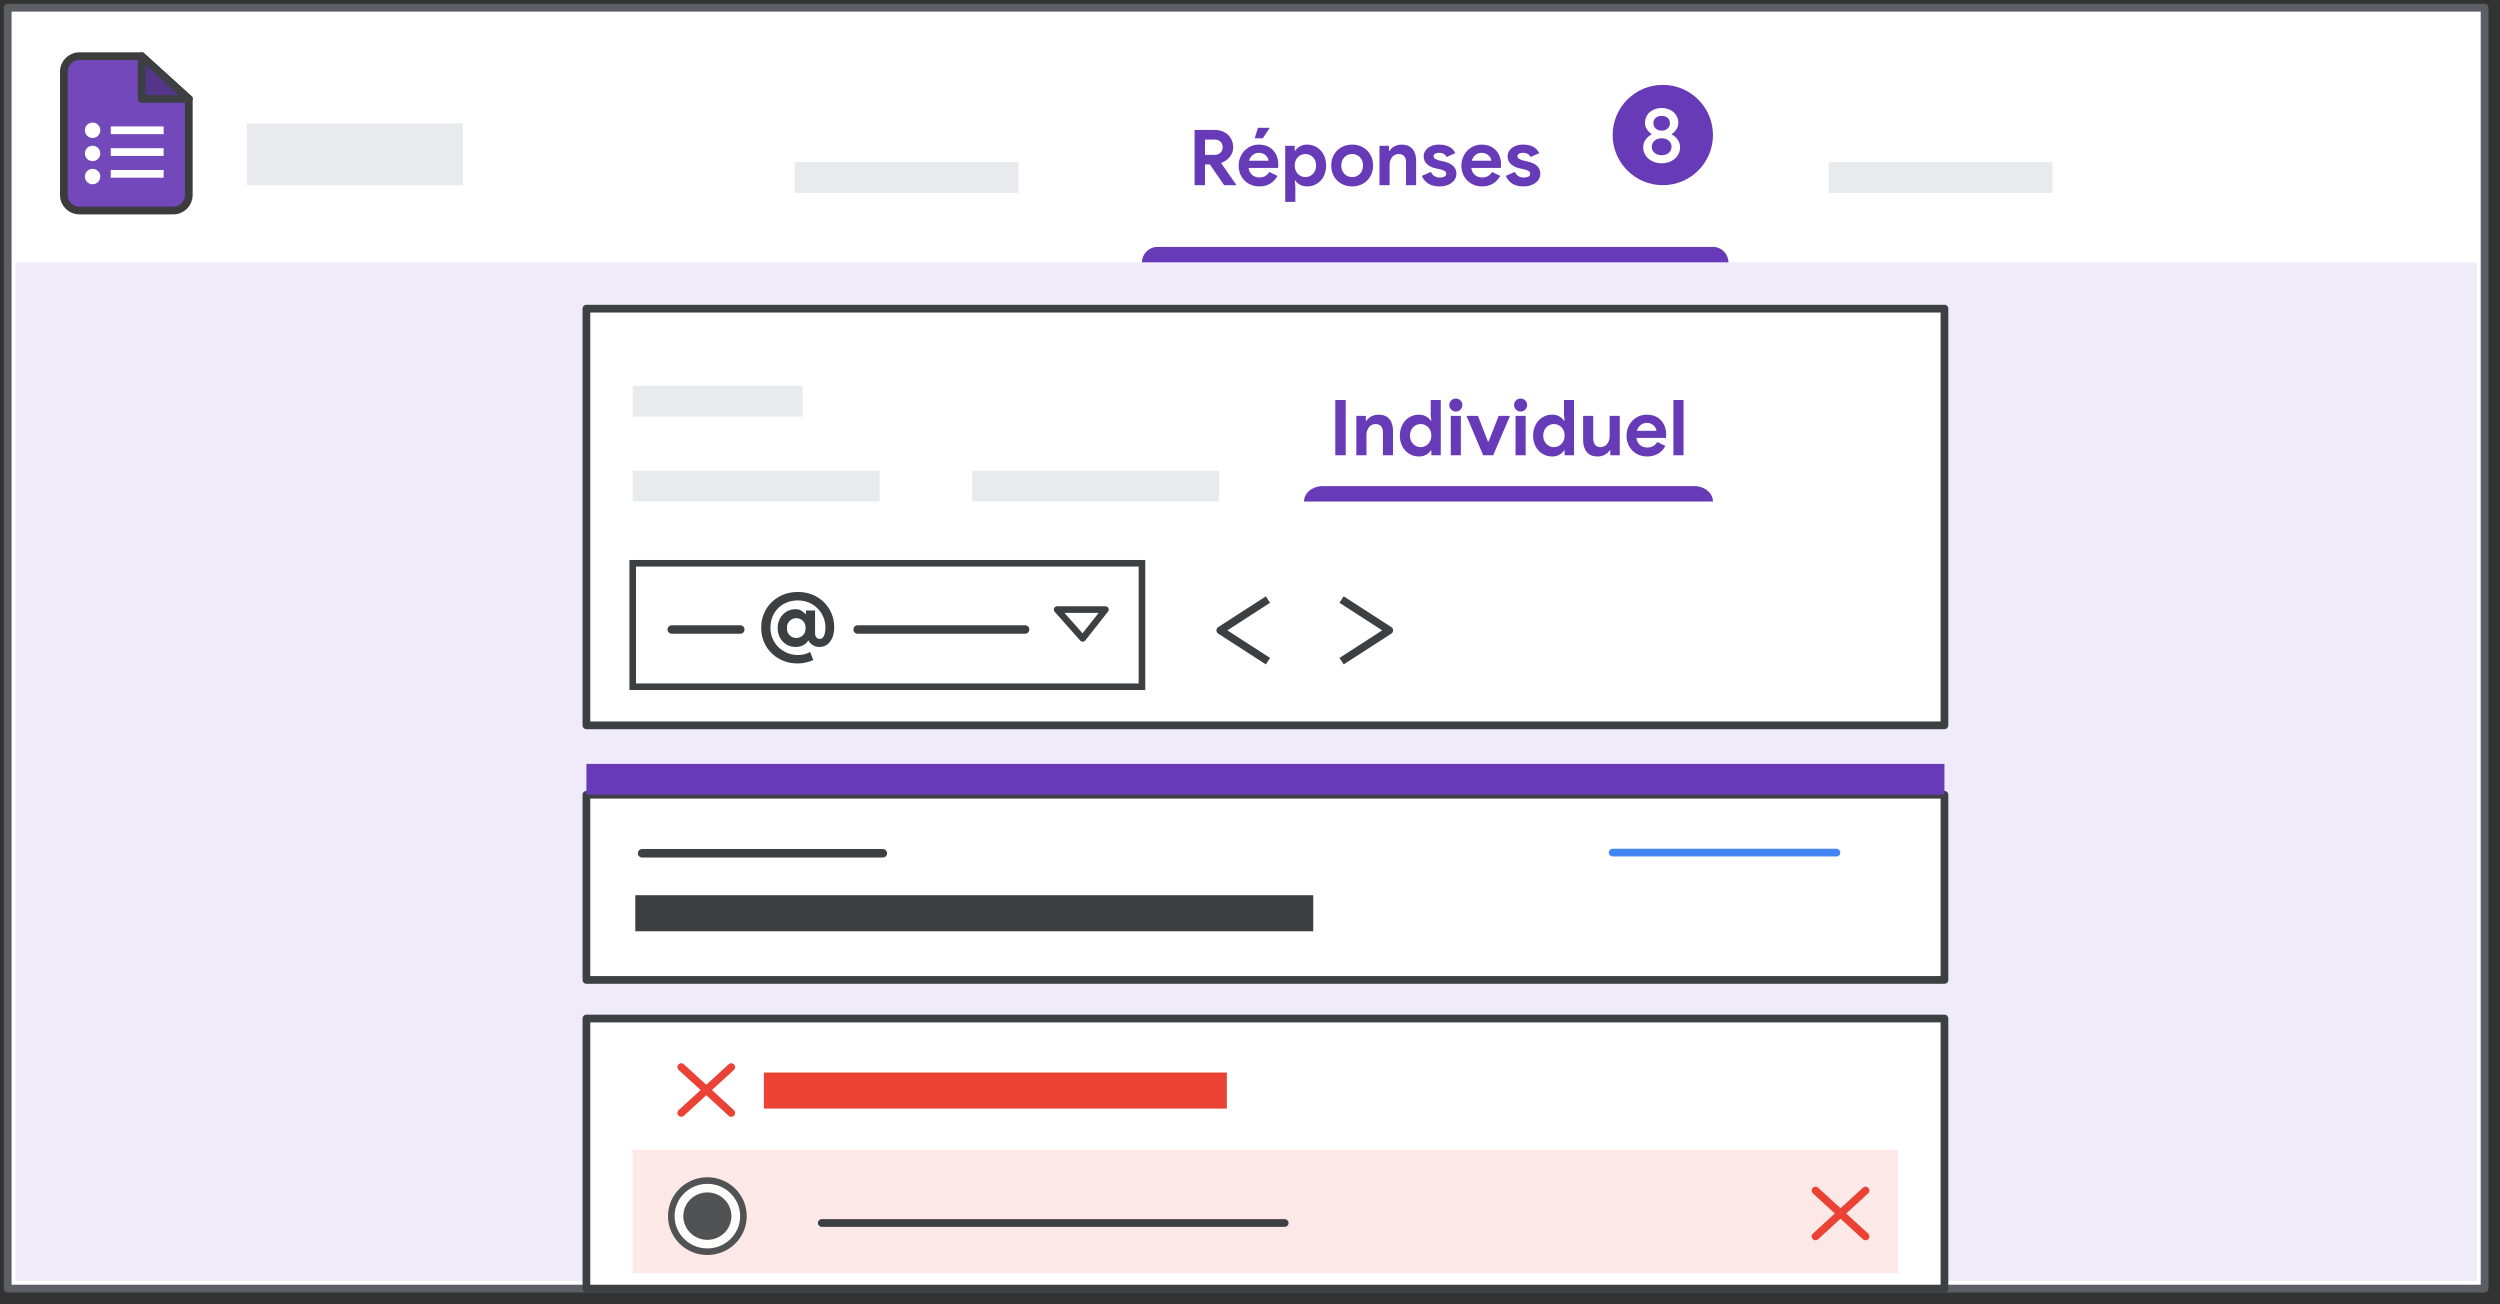
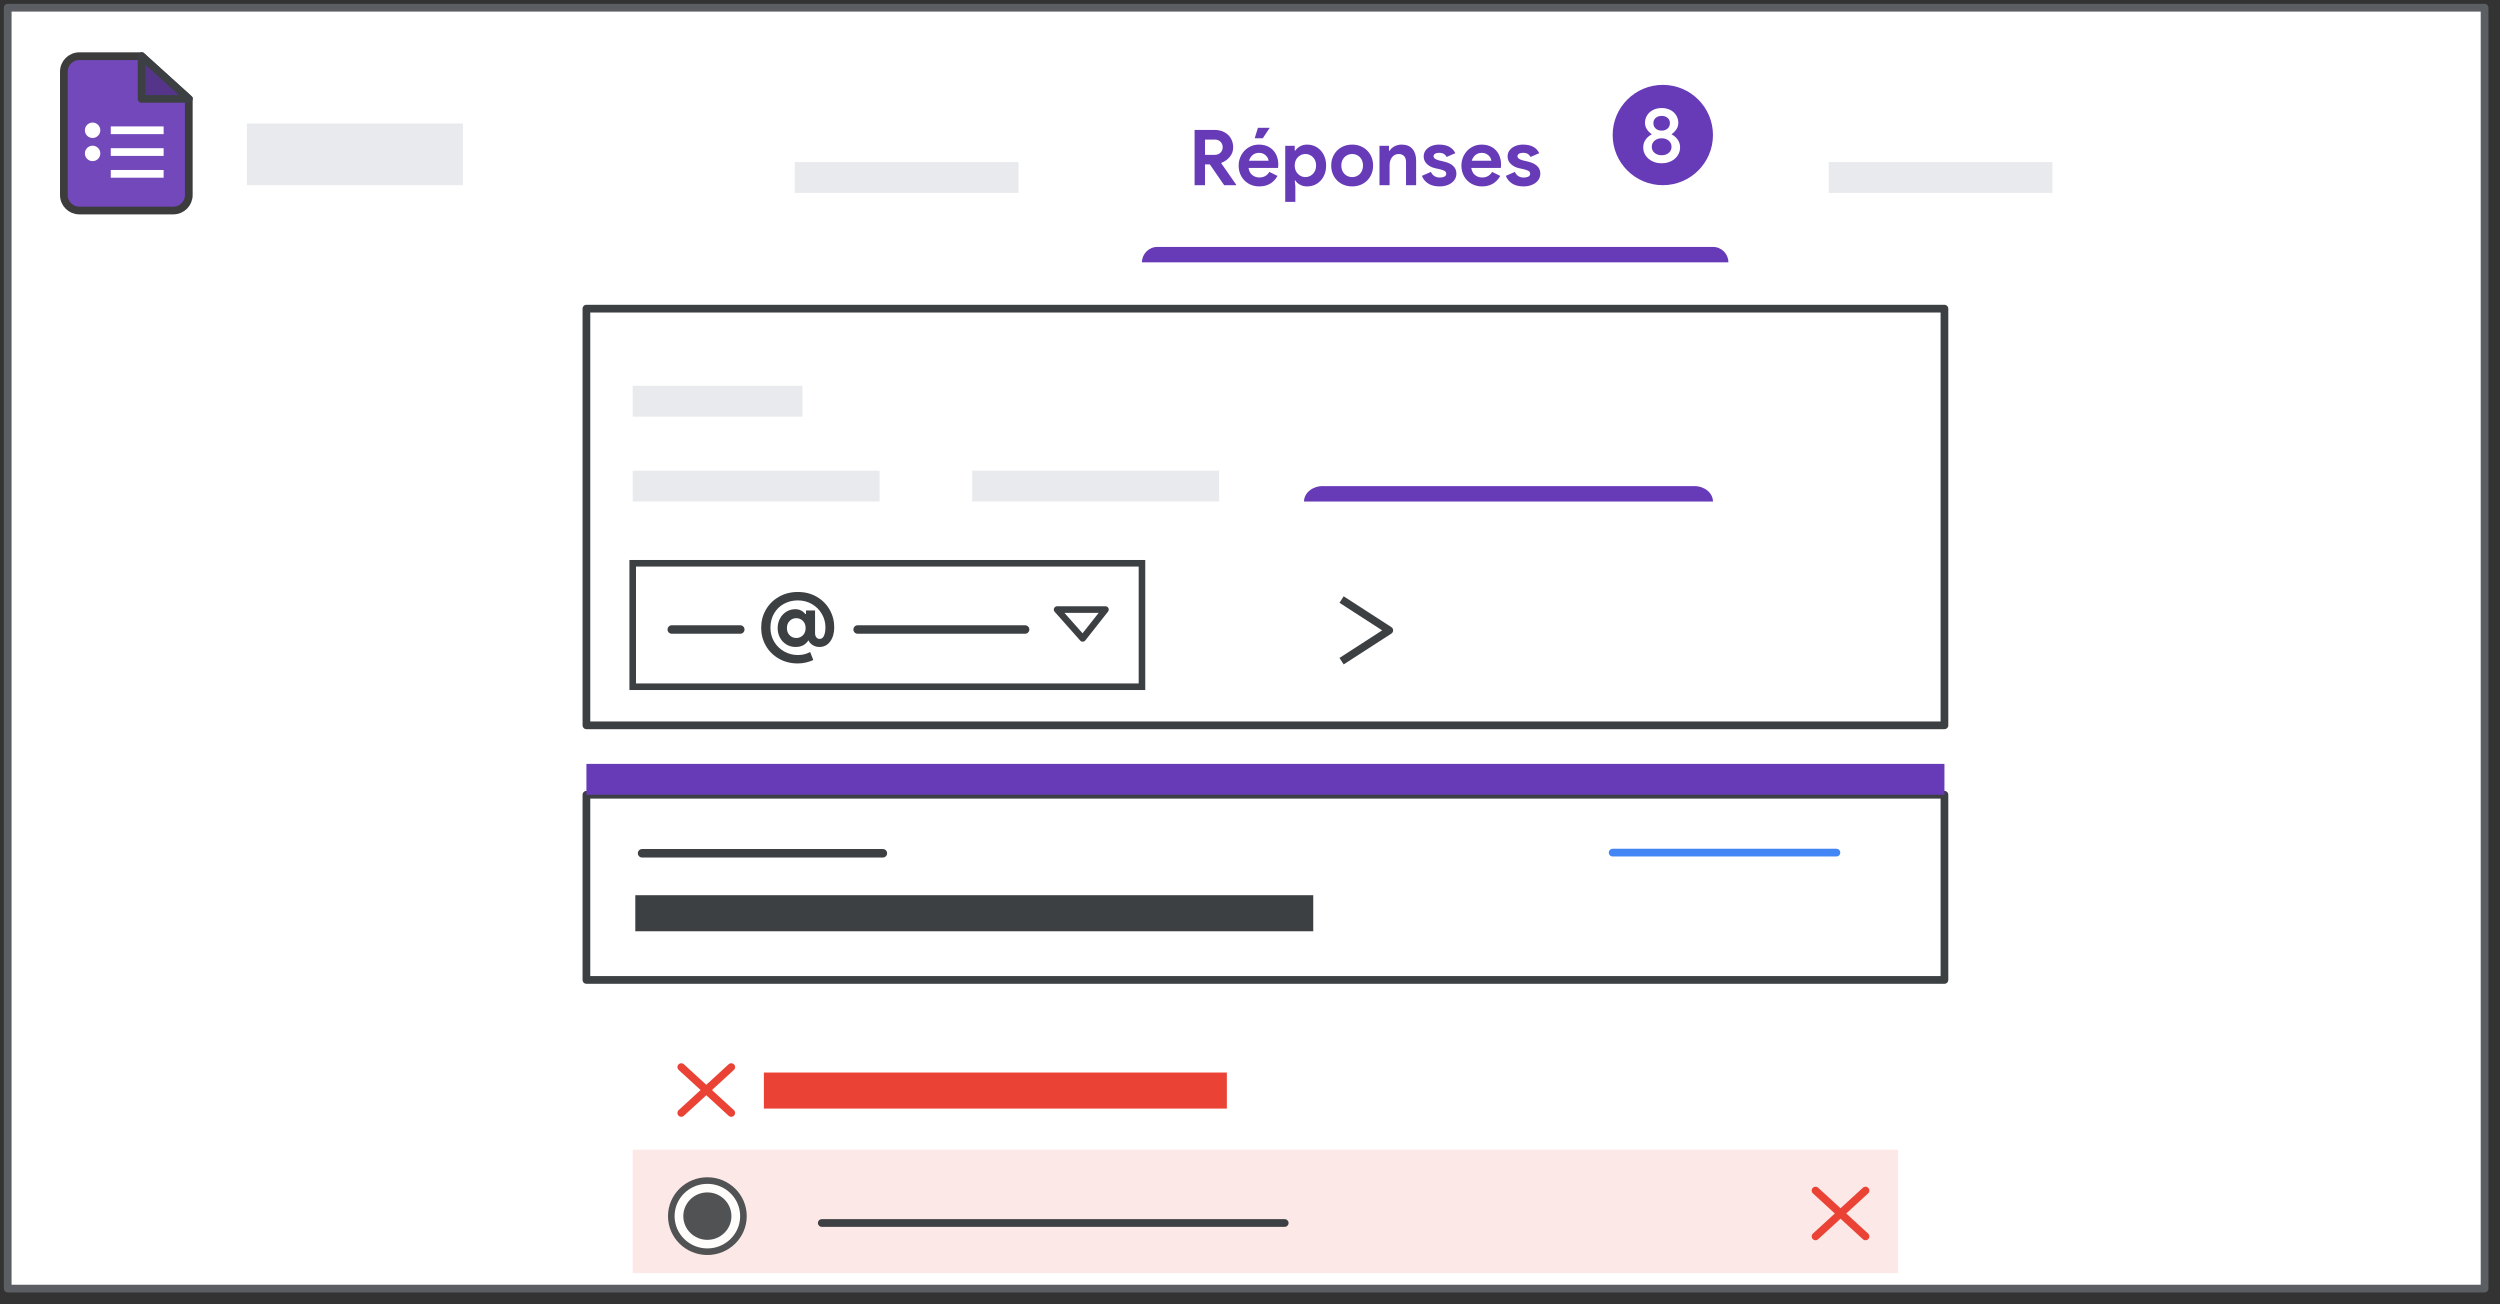
<svg xmlns="http://www.w3.org/2000/svg" width="324px" height="169px" viewBox="0 0 324 169" version="1.1">
  <rect x="0" y="0" width="324" height="169" fill="#333333" stroke="none" />
  <title>quiz-grade-by-respondent-text-editable-copy</title>
  <g id="quiz-grade-by-respondent-text-editable-copy" stroke="none" stroke-width="1" fill="none" fill-rule="evenodd">
    <g id="Group" stroke-linejoin="round" transform="translate(1, 1)" fill="#FFFFFF" fill-rule="nonzero" stroke="#5B5F64">
      <g id="border-copy">
        <rect id="Rectangle" x="0" y="0" width="321" height="166" />
      </g>
    </g>
    <g id="Group" transform="translate(8.277, 7.283)">
      <path d="M2,2.19999999e-07 L10.077,2.19999999e-07 L10.077,2.19999999e-07 L16.19,5.534 L16.19,18 C16.19,19.105 15.295,20 14.19,20 L2,20 C0.895,20 8.8817842e-16,19.105 8.8817842e-16,18 L8.8817842e-16,2 C8.8817842e-16,0.895 0.895,2.19999999e-07 2,2.19999999e-07 Z" id="Rectangle" stroke="#3C3C3C" fill="#7248BA" fill-rule="nonzero" />
      <polygon id="Path-5" stroke="#3C4043" fill="#55358A" fill-rule="nonzero" stroke-linejoin="round" transform="translate(13.134, 2.767) rotate(-90) translate(-13.134, -2.767) " points="10.367 5.823 15.901 -0.29 10.367 -0.29" />
      <line x1="6.58" y1="12.423" x2="12.429" y2="12.423" id="Line-11" stroke="#FFFFFF" stroke-linecap="square" />
      <circle id="Oval" fill="#FFFFFF" fill-rule="nonzero" cx="3.723" cy="9.6" r="1" />
      <circle id="Oval" fill="#FFFFFF" fill-rule="nonzero" cx="3.723" cy="12.6" r="1" />
-       <circle id="Oval" fill="#FFFFFF" fill-rule="nonzero" cx="3.723" cy="15.6" r="1" />
      <line x1="6.58" y1="9.6" x2="12.429" y2="9.6" id="Line-11" stroke="#FFFFFF" stroke-linecap="square" />
      <line x1="6.58" y1="15.247" x2="12.429" y2="15.247" id="Line-11" stroke="#FFFFFF" stroke-linecap="square" />
    </g>
-     <rect id="Rectangle" fill="#EFEBF8" fill-rule="nonzero" x="2" y="34" width="319" height="132" />
    <g id="Group-2" transform="translate(76, 40)">
      <g id="Group" stroke-linejoin="round" fill="#FFFFFF" fill-rule="nonzero" stroke="#3C4043">
        <g id="UI/overlay">
          <rect id="Rectangle" x="0" y="0" width="176" height="54" />
        </g>
      </g>
      <g id="Group-4" transform="translate(0, 59)">
        <g id="Group" stroke-linejoin="round" transform="translate(0, 4)" fill="#FFFFFF" fill-rule="nonzero" stroke="#3C4043">
          <g id="UI/overlay">
            <rect id="Rectangle" x="0" y="0" width="176" height="24" />
          </g>
        </g>
        <g id="UI/header-blue" fill="#673AB7" fill-rule="nonzero">
          <rect id="Rectangle" x="0" y="0" width="176" height="4" />
        </g>
        <line x1="133" y1="11.5" x2="162" y2="11.5" id="Line" stroke="#4285F4" stroke-linecap="round" />
        <g id="Group" transform="translate(7, 11)" stroke="#3C4043" stroke-linecap="round" stroke-linejoin="round" stroke-width="1.102">
          <g id="UI/line-dark-grey">
            <line x1="0.214" y1="0.584" x2="31.419" y2="0.584" id="Line-5" />
          </g>
        </g>
        <g id="UI/header-dark-grey" transform="translate(6.335, 17.019)" fill="#3C4043">
          <rect id="Rectangle" x="0" y="0" width="87.862" height="4.673" />
        </g>
        <g id="UI/header-dark-grey" transform="translate(6.335, 57.019)" fill="#3C4043">
          <rect id="Rectangle" x="0" y="0" width="87.862" height="4.673" />
        </g>
      </g>
      <g id="Group" stroke-linejoin="round" transform="translate(0, 92)" fill="#FFFFFF" fill-rule="nonzero" stroke="#3C4043">
        <g id="UI/overlay">
-           <rect id="Rectangle" x="0" y="0" width="176" height="35" />
-         </g>
+           </g>
      </g>
      <g id="Group" transform="translate(6, 10)" fill="#E8EAED" fill-rule="nonzero">
        <g id="UI/header-dark-grey">
          <rect id="Rectangle" x="0" y="0" width="22" height="4" />
        </g>
      </g>
    </g>
    <g id="UI/header-blue" transform="translate(126, 61)" fill="#E8EAED" fill-rule="nonzero">
      <rect id="Rectangle" x="0" y="0" width="32" height="4" />
    </g>
    <g id="UI/header-blue" transform="translate(82, 61)" fill="#E8EAED" fill-rule="nonzero">
      <rect id="Rectangle" x="0" y="0" width="32" height="4" />
    </g>
    <g id="UI/header-blue" transform="translate(169, 63)" fill="#673AB7" fill-rule="nonzero">
      <path d="M2.409,0 L50.591,0 C51.921,0 53,0.895 53,2 L53,2 L53,2 L0,2 C0,0.895 1.079,0 2.409,0 Z" id="Rectangle" />
    </g>
-     <path d="M174.406,59 L174.406,51.84 L173.056,51.84 L173.056,59 L174.406,59 Z M177.094,59 L177.094,56.4 C177.094,55.987 177.202,55.643 177.419,55.37 C177.635,55.097 177.92,54.96 178.274,54.96 C178.574,54.96 178.807,55.05 178.974,55.23 C179.14,55.41 179.224,55.663 179.224,55.99 L179.224,55.99 L179.224,59 L180.534,59 L180.534,55.83 C180.534,55.183 180.374,54.673 180.054,54.3 C179.734,53.927 179.267,53.74 178.654,53.74 C178.327,53.74 178.024,53.812 177.744,53.955 C177.464,54.098 177.247,54.293 177.094,54.54 L177.094,54.54 L177.014,54.54 L177.014,53.9 L175.784,53.9 L175.784,59 L177.094,59 Z M183.891,59.16 C184.238,59.16 184.546,59.087 184.816,58.94 C185.086,58.793 185.288,58.61 185.421,58.39 L185.421,58.39 L185.501,58.39 L185.501,59 L186.721,59 L186.721,51.84 L185.421,51.84 L185.421,53.8 L185.501,54.52 L185.421,54.52 C185.281,54.3 185.078,54.115 184.811,53.965 C184.545,53.815 184.238,53.74 183.891,53.74 C183.431,53.74 183.013,53.855 182.636,54.085 C182.26,54.315 181.963,54.637 181.746,55.05 C181.53,55.463 181.421,55.93 181.421,56.45 C181.421,56.977 181.53,57.445 181.746,57.855 C181.963,58.265 182.26,58.585 182.636,58.815 C183.013,59.045 183.431,59.16 183.891,59.16 Z M184.111,57.95 C183.871,57.95 183.645,57.887 183.431,57.76 C183.218,57.633 183.048,57.457 182.921,57.23 C182.795,57.003 182.731,56.743 182.731,56.45 C182.731,56.157 182.795,55.897 182.921,55.67 C183.048,55.443 183.218,55.268 183.431,55.145 C183.645,55.022 183.871,54.96 184.111,54.96 C184.358,54.96 184.588,55.022 184.801,55.145 C185.015,55.268 185.185,55.443 185.311,55.67 C185.438,55.897 185.501,56.157 185.501,56.45 C185.501,56.743 185.438,57.003 185.311,57.23 C185.185,57.457 185.015,57.633 184.801,57.76 C184.588,57.887 184.358,57.95 184.111,57.95 Z M188.679,53.34 C188.913,53.34 189.111,53.257 189.274,53.09 C189.438,52.923 189.519,52.723 189.519,52.49 C189.519,52.257 189.438,52.058 189.274,51.895 C189.111,51.732 188.913,51.65 188.679,51.65 C188.446,51.65 188.246,51.732 188.079,51.895 C187.913,52.058 187.829,52.257 187.829,52.49 C187.829,52.723 187.913,52.923 188.079,53.09 C188.246,53.257 188.446,53.34 188.679,53.34 Z M189.329,59 L189.329,53.9 L188.019,53.9 L188.019,59 L189.329,59 Z M193.517,59 L195.697,53.9 L194.227,53.9 L192.917,57.22 L192.837,57.22 L191.547,53.9 L190.057,53.9 L192.217,59 L193.517,59 Z M197.075,53.34 C197.308,53.34 197.507,53.257 197.67,53.09 C197.833,52.923 197.915,52.723 197.915,52.49 C197.915,52.257 197.833,52.058 197.67,51.895 C197.507,51.732 197.308,51.65 197.075,51.65 C196.842,51.65 196.642,51.732 196.475,51.895 C196.308,52.058 196.225,52.257 196.225,52.49 C196.225,52.723 196.308,52.923 196.475,53.09 C196.642,53.257 196.842,53.34 197.075,53.34 Z M197.725,59 L197.725,53.9 L196.415,53.9 L196.415,59 L197.725,59 Z M201.163,59.16 C201.51,59.16 201.818,59.087 202.088,58.94 C202.358,58.793 202.56,58.61 202.693,58.39 L202.693,58.39 L202.773,58.39 L202.773,59 L203.993,59 L203.993,51.84 L202.693,51.84 L202.693,53.8 L202.773,54.52 L202.693,54.52 C202.553,54.3 202.35,54.115 202.083,53.965 C201.816,53.815 201.51,53.74 201.163,53.74 C200.703,53.74 200.285,53.855 199.908,54.085 C199.531,54.315 199.235,54.637 199.018,55.05 C198.801,55.463 198.693,55.93 198.693,56.45 C198.693,56.977 198.801,57.445 199.018,57.855 C199.235,58.265 199.531,58.585 199.908,58.815 C200.285,59.045 200.703,59.16 201.163,59.16 Z M201.383,57.95 C201.143,57.95 200.916,57.887 200.703,57.76 C200.49,57.633 200.32,57.457 200.193,57.23 C200.066,57.003 200.003,56.743 200.003,56.45 C200.003,56.157 200.066,55.897 200.193,55.67 C200.32,55.443 200.49,55.268 200.703,55.145 C200.916,55.022 201.143,54.96 201.383,54.96 C201.63,54.96 201.86,55.022 202.073,55.145 C202.286,55.268 202.456,55.443 202.583,55.67 C202.71,55.897 202.773,56.157 202.773,56.45 C202.773,56.743 202.71,57.003 202.583,57.23 C202.456,57.457 202.286,57.633 202.073,57.76 C201.86,57.887 201.63,57.95 201.383,57.95 Z M207.051,59.16 C207.384,59.16 207.689,59.088 207.966,58.945 C208.242,58.802 208.457,58.607 208.611,58.36 L208.611,58.36 L208.691,58.36 L208.691,59 L209.921,59 L209.921,53.9 L208.611,53.9 L208.611,56.5 C208.611,56.92 208.501,57.267 208.281,57.54 C208.061,57.813 207.764,57.95 207.391,57.95 C207.117,57.95 206.897,57.852 206.731,57.655 C206.564,57.458 206.481,57.187 206.481,56.84 L206.481,56.84 L206.481,53.9 L205.171,53.9 L205.171,57 C205.171,57.68 205.331,58.21 205.651,58.59 C205.971,58.97 206.437,59.16 207.051,59.16 Z M213.469,59.16 C214.529,59.16 215.319,58.707 215.839,57.8 L215.839,57.8 L214.779,57.28 C214.652,57.5 214.48,57.675 214.264,57.805 C214.047,57.935 213.789,58 213.489,58 C213.129,58 212.82,57.895 212.564,57.685 C212.307,57.475 212.145,57.167 212.079,56.76 L212.079,56.76 L215.909,56.76 C215.929,56.62 215.939,56.473 215.939,56.32 C215.939,55.84 215.84,55.403 215.644,55.01 C215.447,54.617 215.159,54.307 214.779,54.08 C214.399,53.853 213.945,53.74 213.419,53.74 C212.925,53.74 212.479,53.863 212.079,54.11 C211.679,54.357 211.365,54.688 211.139,55.105 C210.912,55.522 210.799,55.973 210.799,56.46 C210.799,56.973 210.914,57.435 211.144,57.845 C211.374,58.255 211.692,58.577 212.099,58.81 C212.505,59.043 212.962,59.16 213.469,59.16 Z M214.679,55.83 L212.139,55.83 C212.239,55.517 212.4,55.268 212.624,55.085 C212.847,54.902 213.115,54.81 213.429,54.81 C213.675,54.81 213.89,54.862 214.074,54.965 C214.257,55.068 214.4,55.198 214.504,55.355 C214.607,55.512 214.665,55.67 214.679,55.83 L214.679,55.83 Z M218.186,59 L218.186,51.84 L216.876,51.84 L216.876,59 L218.186,59 Z" id="Individuel" fill="#673AB7" fill-rule="nonzero" />
    <g id="UI/header-blue" transform="translate(103, 21)" fill="#E8EAED" fill-rule="nonzero">
      <rect id="Rectangle" x="0" y="0" width="29" height="4" />
    </g>
    <g id="UI/header-blue" transform="translate(237, 21)" fill="#E8EAED" fill-rule="nonzero">
      <rect id="Rectangle" x="0" y="0" width="29" height="4" />
    </g>
    <circle id="Oval" fill="#673AB7" fill-rule="nonzero" cx="215.5" cy="17.5" r="6.5" />
    <path d="M215.35,21.16 C215.803,21.16 216.212,21.07 216.575,20.89 C216.938,20.71 217.223,20.462 217.43,20.145 C217.637,19.828 217.74,19.48 217.74,19.1 C217.74,18.727 217.638,18.395 217.435,18.105 C217.232,17.815 216.973,17.59 216.66,17.43 L216.66,17.43 L216.66,17.37 C216.907,17.203 217.11,16.995 217.27,16.745 C217.43,16.495 217.51,16.223 217.51,15.93 C217.51,15.57 217.418,15.242 217.235,14.945 C217.052,14.648 216.795,14.417 216.465,14.25 C216.135,14.083 215.763,14 215.35,14 C214.937,14 214.565,14.083 214.235,14.25 C213.905,14.417 213.648,14.648 213.465,14.945 C213.282,15.242 213.19,15.57 213.19,15.93 C213.19,16.223 213.27,16.495 213.43,16.745 C213.59,16.995 213.793,17.203 214.04,17.37 L214.04,17.37 L214.04,17.43 C213.727,17.59 213.468,17.815 213.265,18.105 C213.062,18.395 212.96,18.727 212.96,19.1 C212.96,19.48 213.063,19.828 213.27,20.145 C213.477,20.462 213.762,20.71 214.125,20.89 C214.488,21.07 214.897,21.16 215.35,21.16 Z M215.35,16.93 C215.043,16.93 214.788,16.842 214.585,16.665 C214.382,16.488 214.28,16.253 214.28,15.96 C214.28,15.673 214.38,15.445 214.58,15.275 C214.78,15.105 215.037,15.02 215.35,15.02 C215.663,15.02 215.92,15.105 216.12,15.275 C216.32,15.445 216.42,15.673 216.42,15.96 C216.42,16.253 216.318,16.488 216.115,16.665 C215.912,16.842 215.657,16.93 215.35,16.93 Z M215.35,20.12 C214.983,20.12 214.678,20.018 214.435,19.815 C214.192,19.612 214.07,19.347 214.07,19.02 C214.07,18.7 214.192,18.437 214.435,18.23 C214.678,18.023 214.983,17.92 215.35,17.92 C215.717,17.92 216.022,18.023 216.265,18.23 C216.508,18.437 216.63,18.7 216.63,19.02 C216.63,19.347 216.508,19.612 216.265,19.815 C216.022,20.018 215.717,20.12 215.35,20.12 Z" id="8" fill="#FFFFFF" fill-rule="nonzero" />
    <path d="M156.17,24 L156.17,21.31 L156.8,21.31 L158.65,24 L160.2,24 L160.2,23.92 L158.28,21.17 L158.29,21.1 C158.73,20.94 159.095,20.682 159.385,20.325 C159.675,19.968 159.82,19.56 159.82,19.1 C159.82,18.667 159.72,18.278 159.52,17.935 C159.32,17.592 159.038,17.323 158.675,17.13 C158.312,16.937 157.897,16.84 157.43,16.84 L157.43,16.84 L154.82,16.84 L154.82,24 L156.17,24 Z M157.42,20.07 L156.17,20.07 L156.17,18.09 L157.44,18.09 C157.753,18.09 158.002,18.187 158.185,18.38 C158.368,18.573 158.46,18.807 158.46,19.08 C158.46,19.367 158.363,19.603 158.17,19.79 C157.977,19.977 157.727,20.07 157.42,20.07 L157.42,20.07 Z M163.658,17.92 L164.558,16.56 L163.028,16.56 L162.608,17.92 L163.658,17.92 Z M163.198,24.16 C164.258,24.16 165.048,23.707 165.568,22.8 L165.568,22.8 L164.508,22.28 C164.381,22.5 164.21,22.675 163.993,22.805 C163.776,22.935 163.518,23 163.218,23 C162.858,23 162.55,22.895 162.293,22.685 C162.036,22.475 161.875,22.167 161.808,21.76 L161.808,21.76 L165.638,21.76 C165.658,21.62 165.668,21.473 165.668,21.32 C165.668,20.84 165.57,20.403 165.373,20.01 C165.176,19.617 164.888,19.307 164.508,19.08 C164.128,18.853 163.675,18.74 163.148,18.74 C162.655,18.74 162.208,18.863 161.808,19.11 C161.408,19.357 161.095,19.688 160.868,20.105 C160.641,20.522 160.528,20.973 160.528,21.46 C160.528,21.973 160.643,22.435 160.873,22.845 C161.103,23.255 161.421,23.577 161.828,23.81 C162.235,24.043 162.691,24.16 163.198,24.16 Z M164.408,20.83 L161.868,20.83 C161.968,20.517 162.13,20.268 162.353,20.085 C162.576,19.902 162.845,19.81 163.158,19.81 C163.405,19.81 163.62,19.862 163.803,19.965 C163.986,20.068 164.13,20.198 164.233,20.355 C164.336,20.512 164.395,20.67 164.408,20.83 L164.408,20.83 Z M167.876,26.16 L167.876,24.11 L167.796,23.39 L167.876,23.39 C168.009,23.61 168.211,23.793 168.481,23.94 C168.751,24.087 169.059,24.16 169.406,24.16 C169.866,24.16 170.284,24.045 170.661,23.815 C171.037,23.585 171.332,23.265 171.546,22.855 C171.759,22.445 171.866,21.977 171.866,21.45 C171.866,20.93 171.759,20.463 171.546,20.05 C171.332,19.637 171.037,19.315 170.661,19.085 C170.284,18.855 169.866,18.74 169.406,18.74 C169.059,18.74 168.752,18.815 168.486,18.965 C168.219,19.115 168.016,19.3 167.876,19.52 L167.876,19.52 L167.796,19.52 L167.796,18.9 L166.566,18.9 L166.566,26.16 L167.876,26.16 Z M169.176,22.95 C168.936,22.95 168.709,22.887 168.496,22.76 C168.282,22.633 168.112,22.457 167.986,22.23 C167.859,22.003 167.796,21.743 167.796,21.45 C167.796,21.157 167.859,20.897 167.986,20.67 C168.112,20.443 168.282,20.268 168.496,20.145 C168.709,20.022 168.936,19.96 169.176,19.96 C169.422,19.96 169.652,20.022 169.866,20.145 C170.079,20.268 170.249,20.443 170.376,20.67 C170.502,20.897 170.566,21.157 170.566,21.45 C170.566,21.743 170.502,22.003 170.376,22.23 C170.249,22.457 170.079,22.633 169.866,22.76 C169.652,22.887 169.422,22.95 169.176,22.95 Z M175.244,24.16 C175.764,24.16 176.23,24.042 176.644,23.805 C177.057,23.568 177.379,23.245 177.609,22.835 C177.839,22.425 177.954,21.963 177.954,21.45 C177.954,20.943 177.839,20.483 177.609,20.07 C177.379,19.657 177.057,19.332 176.644,19.095 C176.23,18.858 175.764,18.74 175.244,18.74 C174.717,18.74 174.247,18.858 173.834,19.095 C173.42,19.332 173.099,19.657 172.869,20.07 C172.639,20.483 172.524,20.943 172.524,21.45 C172.524,21.963 172.639,22.425 172.869,22.835 C173.099,23.245 173.42,23.568 173.834,23.805 C174.247,24.042 174.717,24.16 175.244,24.16 Z M175.244,22.95 C174.99,22.95 174.757,22.89 174.544,22.77 C174.33,22.65 174.159,22.475 174.029,22.245 C173.899,22.015 173.834,21.75 173.834,21.45 C173.834,21.15 173.899,20.887 174.029,20.66 C174.159,20.433 174.33,20.26 174.544,20.14 C174.757,20.02 174.99,19.96 175.244,19.96 C175.497,19.96 175.73,20.02 175.944,20.14 C176.157,20.26 176.327,20.433 176.454,20.66 C176.58,20.887 176.644,21.15 176.644,21.45 C176.644,21.757 176.58,22.023 176.454,22.25 C176.327,22.477 176.157,22.65 175.944,22.77 C175.73,22.89 175.497,22.95 175.244,22.95 Z M180.091,24 L180.091,21.4 C180.091,20.987 180.2,20.643 180.416,20.37 C180.633,20.097 180.918,19.96 181.271,19.96 C181.571,19.96 181.805,20.05 181.971,20.23 C182.138,20.41 182.221,20.663 182.221,20.99 L182.221,20.99 L182.221,24 L183.531,24 L183.531,20.83 C183.531,20.183 183.371,19.673 183.051,19.3 C182.731,18.927 182.265,18.74 181.651,18.74 C181.325,18.74 181.021,18.812 180.741,18.955 C180.461,19.098 180.245,19.293 180.091,19.54 L180.091,19.54 L180.011,19.54 L180.011,18.9 L178.781,18.9 L178.781,24 L180.091,24 Z M186.589,24.16 C186.989,24.16 187.354,24.09 187.684,23.95 C188.014,23.81 188.274,23.615 188.464,23.365 C188.654,23.115 188.749,22.827 188.749,22.5 C188.749,22.12 188.621,21.8 188.364,21.54 C188.108,21.28 187.726,21.087 187.219,20.96 L187.219,20.96 L186.469,20.78 C186.016,20.66 185.789,20.48 185.789,20.24 C185.789,20.113 185.856,20.008 185.989,19.925 C186.123,19.842 186.303,19.8 186.529,19.8 C186.969,19.8 187.289,19.98 187.489,20.34 L187.489,20.34 L188.609,19.85 C188.256,19.11 187.553,18.74 186.499,18.74 C186.133,18.74 185.798,18.803 185.494,18.93 C185.191,19.057 184.951,19.237 184.774,19.47 C184.598,19.703 184.509,19.967 184.509,20.26 C184.509,20.653 184.646,20.982 184.919,21.245 C185.193,21.508 185.536,21.69 185.949,21.79 L185.949,21.79 L186.549,21.92 C186.843,21.987 187.063,22.062 187.209,22.145 C187.356,22.228 187.429,22.353 187.429,22.52 C187.429,22.693 187.349,22.818 187.189,22.895 C187.029,22.972 186.829,23.01 186.589,23.01 C186.329,23.01 186.101,22.948 185.904,22.825 C185.708,22.702 185.556,22.52 185.449,22.28 L185.449,22.28 L184.279,22.79 C184.433,23.197 184.701,23.527 185.084,23.78 C185.468,24.033 185.969,24.16 186.589,24.16 Z M192.067,24.16 C193.127,24.16 193.917,23.707 194.437,22.8 L194.437,22.8 L193.377,22.28 C193.25,22.5 193.079,22.675 192.862,22.805 C192.645,22.935 192.387,23 192.087,23 C191.727,23 191.419,22.895 191.162,22.685 C190.905,22.475 190.744,22.167 190.677,21.76 L190.677,21.76 L194.507,21.76 C194.527,21.62 194.537,21.473 194.537,21.32 C194.537,20.84 194.439,20.403 194.242,20.01 C194.045,19.617 193.757,19.307 193.377,19.08 C192.997,18.853 192.544,18.74 192.017,18.74 C191.524,18.74 191.077,18.863 190.677,19.11 C190.277,19.357 189.964,19.688 189.737,20.105 C189.51,20.522 189.397,20.973 189.397,21.46 C189.397,21.973 189.512,22.435 189.742,22.845 C189.972,23.255 190.29,23.577 190.697,23.81 C191.104,24.043 191.56,24.16 192.067,24.16 Z M193.277,20.83 L190.737,20.83 C190.837,20.517 190.999,20.268 191.222,20.085 C191.445,19.902 191.714,19.81 192.027,19.81 C192.274,19.81 192.489,19.862 192.672,19.965 C192.855,20.068 192.999,20.198 193.102,20.355 C193.205,20.512 193.264,20.67 193.277,20.83 L193.277,20.83 Z M197.465,24.16 C197.865,24.16 198.23,24.09 198.56,23.95 C198.89,23.81 199.15,23.615 199.34,23.365 C199.53,23.115 199.625,22.827 199.625,22.5 C199.625,22.12 199.497,21.8 199.24,21.54 C198.983,21.28 198.602,21.087 198.095,20.96 L198.095,20.96 L197.345,20.78 C196.892,20.66 196.665,20.48 196.665,20.24 C196.665,20.113 196.732,20.008 196.865,19.925 C196.998,19.842 197.178,19.8 197.405,19.8 C197.845,19.8 198.165,19.98 198.365,20.34 L198.365,20.34 L199.485,19.85 C199.132,19.11 198.428,18.74 197.375,18.74 C197.008,18.74 196.673,18.803 196.37,18.93 C196.067,19.057 195.827,19.237 195.65,19.47 C195.473,19.703 195.385,19.967 195.385,20.26 C195.385,20.653 195.522,20.982 195.795,21.245 C196.068,21.508 196.412,21.69 196.825,21.79 L196.825,21.79 L197.425,21.92 C197.718,21.987 197.938,22.062 198.085,22.145 C198.232,22.228 198.305,22.353 198.305,22.52 C198.305,22.693 198.225,22.818 198.065,22.895 C197.905,22.972 197.705,23.01 197.465,23.01 C197.205,23.01 196.977,22.948 196.78,22.825 C196.583,22.702 196.432,22.52 196.325,22.28 L196.325,22.28 L195.155,22.79 C195.308,23.197 195.577,23.527 195.96,23.78 C196.343,24.033 196.845,24.16 197.465,24.16 Z" id="Réponses" fill="#673AB7" fill-rule="nonzero" />
    <path d="M150,32 L222,32 C223.105,32 224,32.895 224,34 L224,34 L224,34 L148,34 C148,32.895 148.895,32 150,32 Z" id="Rectangle" fill="#673AB7" />
    <g id="UI/header-light-grey" transform="translate(32, 16)" fill="#E8EAED">
      <rect id="Rectangle" x="0" y="0" width="28" height="8" />
    </g>
    <g id="Group-5" transform="translate(82, 73)" stroke="#3C4043" stroke-width="0.853">
      <g id="UI/header-light-grey">
        <rect id="Rectangle" x="0" y="0" width="66" height="16" />
      </g>
      <g id="Group" transform="translate(55, 6)" stroke-linecap="round" stroke-linejoin="round">
        <g id="Icons/arrow-expand-sm">
          <polygon id="Path-4" points="0 0 6.267 0 3.318 3.739" />
        </g>
      </g>
    </g>
    <g id="Group" transform="translate(87, 81)" stroke="#3C4043" stroke-linecap="round" stroke-linejoin="round" stroke-width="1.102">
      <g id="UI/line-dark-grey">
        <line x1="0.061" y1="0.584" x2="8.939" y2="0.584" id="Line-5" />
      </g>
    </g>
    <g id="Group" transform="translate(111, 81)" stroke="#3C4043" stroke-linecap="round" stroke-linejoin="round" stroke-width="1.102">
      <g id="UI/line-dark-grey">
        <line x1="0.149" y1="0.584" x2="21.851" y2="0.584" id="Line-5" />
      </g>
    </g>
    <path d="M103.4,85.984 C103.752,85.984 104.1,85.944 104.444,85.864 C104.788,85.784 105.108,85.676 105.404,85.54 L105.404,85.54 L104.996,84.496 C104.532,84.76 104,84.892 103.4,84.892 C102.776,84.892 102.192,84.742 101.648,84.442 C101.104,84.142 100.668,83.722 100.34,83.182 C100.012,82.642 99.848,82.032 99.848,81.352 C99.848,80.664 100.004,80.05 100.316,79.51 C100.628,78.97 101.054,78.552 101.594,78.256 C102.134,77.96 102.736,77.812 103.4,77.812 C104.08,77.812 104.692,77.972 105.236,78.292 C105.78,78.612 106.206,79.04 106.514,79.576 C106.822,80.112 106.976,80.684 106.976,81.292 C106.976,81.74 106.914,82.104 106.79,82.384 C106.666,82.664 106.48,82.804 106.232,82.804 C106.048,82.804 105.902,82.734 105.794,82.594 C105.686,82.454 105.632,82.28 105.632,82.072 L105.632,82.072 L105.632,79.12 L104.456,79.12 L104.456,79.576 L104.36,79.576 C104.224,79.392 104.046,79.242 103.826,79.126 C103.606,79.01 103.352,78.952 103.064,78.952 C102.656,78.952 102.278,79.056 101.93,79.264 C101.582,79.472 101.304,79.764 101.096,80.14 C100.888,80.516 100.784,80.936 100.784,81.4 C100.784,81.872 100.888,82.294 101.096,82.666 C101.304,83.038 101.584,83.328 101.936,83.536 C102.288,83.744 102.68,83.848 103.112,83.848 C103.856,83.848 104.408,83.56 104.768,82.984 C104.896,83.248 105.088,83.458 105.344,83.614 C105.6,83.77 105.88,83.848 106.184,83.848 C106.776,83.848 107.246,83.61 107.594,83.134 C107.942,82.658 108.116,82.048 108.116,81.304 C108.116,80.472 107.916,79.706 107.516,79.006 C107.116,78.306 106.558,77.75 105.842,77.338 C105.126,76.926 104.312,76.72 103.4,76.72 C102.488,76.72 101.67,76.928 100.946,77.344 C100.222,77.76 99.658,78.32 99.254,79.024 C98.85,79.728 98.648,80.504 98.648,81.352 C98.648,82.2 98.85,82.978 99.254,83.686 C99.658,84.394 100.222,84.954 100.946,85.366 C101.67,85.778 102.488,85.984 103.4,85.984 Z M103.196,82.684 C102.86,82.684 102.574,82.566 102.338,82.33 C102.102,82.094 101.984,81.784 101.984,81.4 C101.984,81.016 102.102,80.706 102.338,80.47 C102.574,80.234 102.86,80.116 103.196,80.116 C103.532,80.116 103.818,80.232 104.054,80.464 C104.29,80.696 104.408,81.008 104.408,81.4 C104.408,81.792 104.29,82.104 104.054,82.336 C103.818,82.568 103.532,82.684 103.196,82.684 Z" id="@" fill="#3C4043" fill-rule="nonzero" />
    <g id="Group-6" transform="translate(158.146, 77.702)" stroke="#3C4043" stroke-linejoin="round">
      <g id="Group" transform="translate(14.82, 0.902)">
        <g id="Icons/arrow-expand" transform="translate(3.993, 3.091) rotate(90) translate(-3.993, -3.091) ">
          <polyline id="Path-21" points="0 6.182 3.993 0 7.985 6.182" />
        </g>
      </g>
      <g id="Group" transform="translate(-0.902, 0.902)">
        <g id="Icons/arrow-expand" transform="translate(3.993, 3.091) scale(-1, 1) rotate(90) translate(-3.993, -3.091) ">
-           <polyline id="Path-21" points="0 6.182 3.993 0 7.985 6.182" />
-         </g>
+           </g>
      </g>
    </g>
    <rect id="Rectangle" fill="#FCE8E6" x="82" y="149" width="164" height="16" />
    <g id="Icons/close" transform="translate(235, 154)" stroke="#EA4336" stroke-linecap="round">
      <line x1="0.294" y1="0.297" x2="6.769" y2="6.236" id="Line-8" />
      <line x1="0.294" y1="0.297" x2="6.769" y2="6.236" id="Line-8" transform="translate(3.532, 3.267) scale(-1, 1) translate(-3.532, -3.267) " />
    </g>
    <g id="Icons/close" transform="translate(88, 138)" stroke="#EA4336" stroke-linecap="round">
      <line x1="0.294" y1="0.297" x2="6.769" y2="6.236" id="Line-8" />
      <line x1="0.294" y1="0.297" x2="6.769" y2="6.236" id="Line-8" transform="translate(3.532, 3.267) scale(-1, 1) translate(-3.532, -3.267) " />
    </g>
    <g id="Group-4" opacity="0.894" transform="translate(87, 153)">
      <ellipse id="Oval" stroke="#3C4043" stroke-width="0.853" fill="#FFFFFF" cx="4.675" cy="4.611" rx="4.675" ry="4.611" />
      <ellipse id="Oval" fill="#3C4043" cx="4.675" cy="4.611" rx="3.117" ry="3.074" />
    </g>
    <g id="UI/header-dark-grey" transform="translate(99, 139)" fill="#EA4336">
      <rect id="Rectangle" x="0" y="0" width="60" height="4.673" />
    </g>
    <path d="M166.5,158 C166.776,158 167,158.224 167,158.5 C167,158.745 166.823,158.95 166.59,158.992 L166.5,159 L106.5,159 C106.224,159 106,158.776 106,158.5 C106,158.255 106.177,158.05 106.41,158.008 L106.5,158 L166.5,158 Z" id="Line-6" fill="#3C4043" fill-rule="nonzero" />
  </g>
</svg>